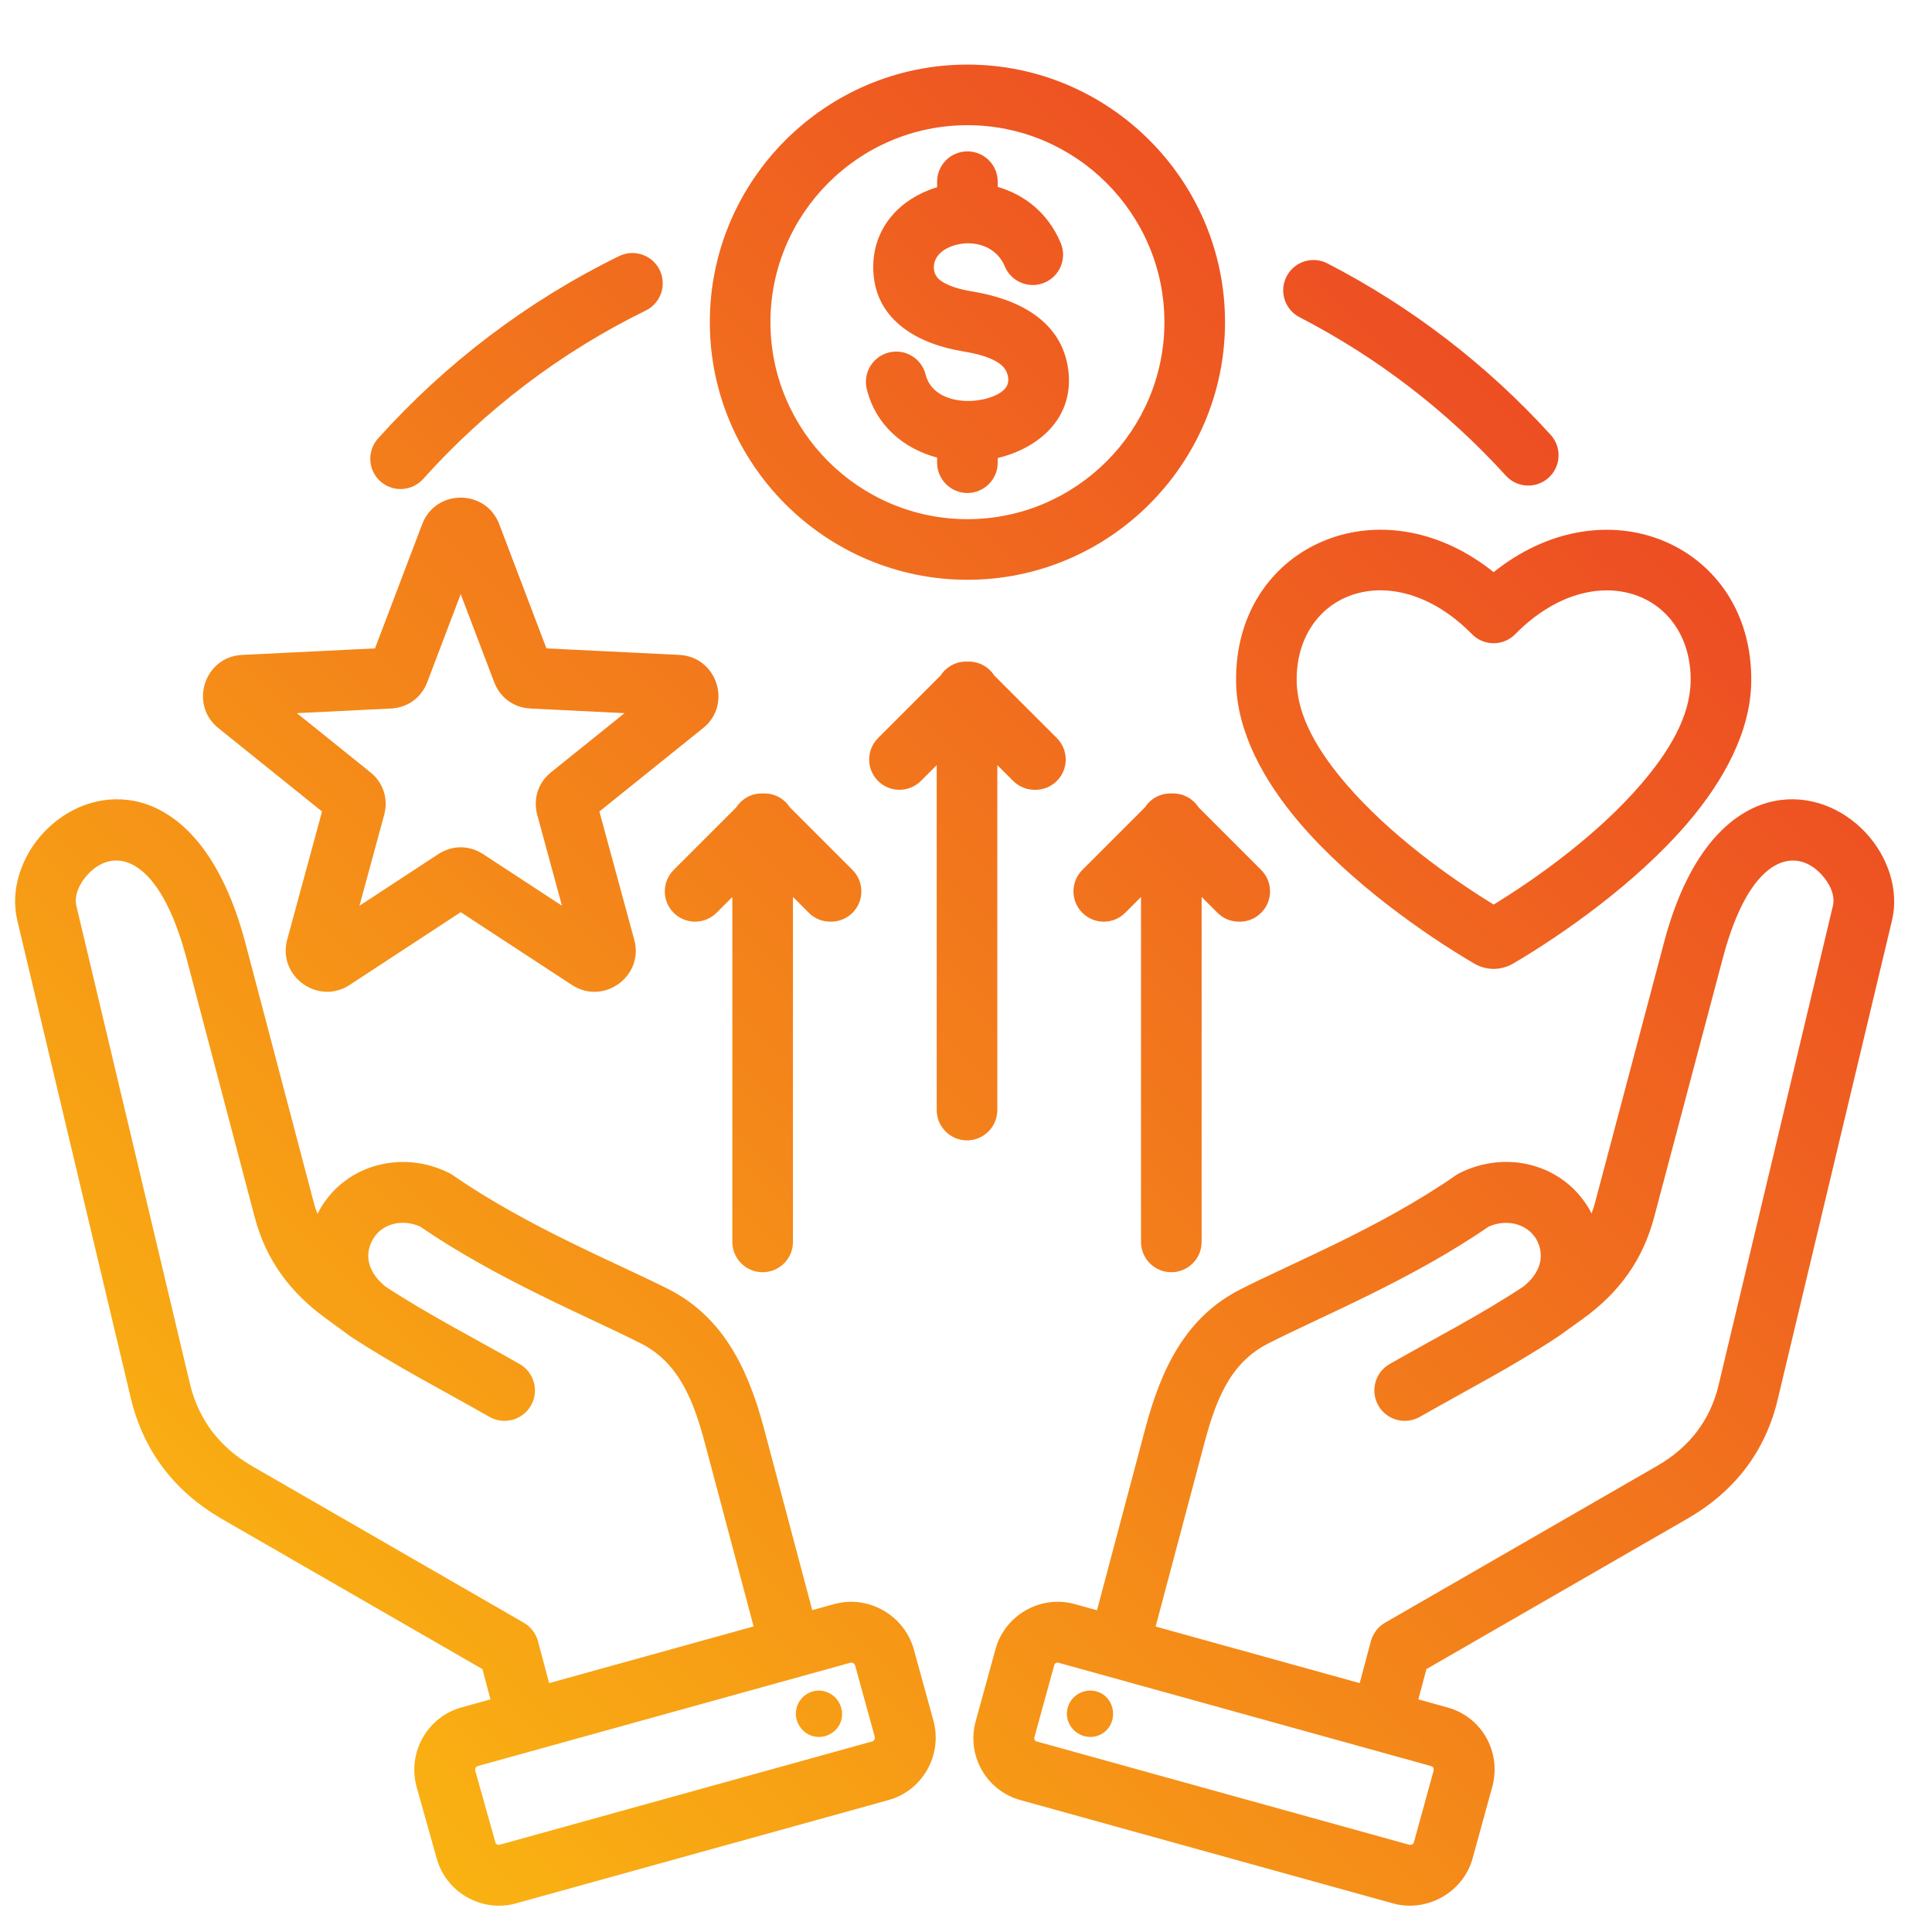
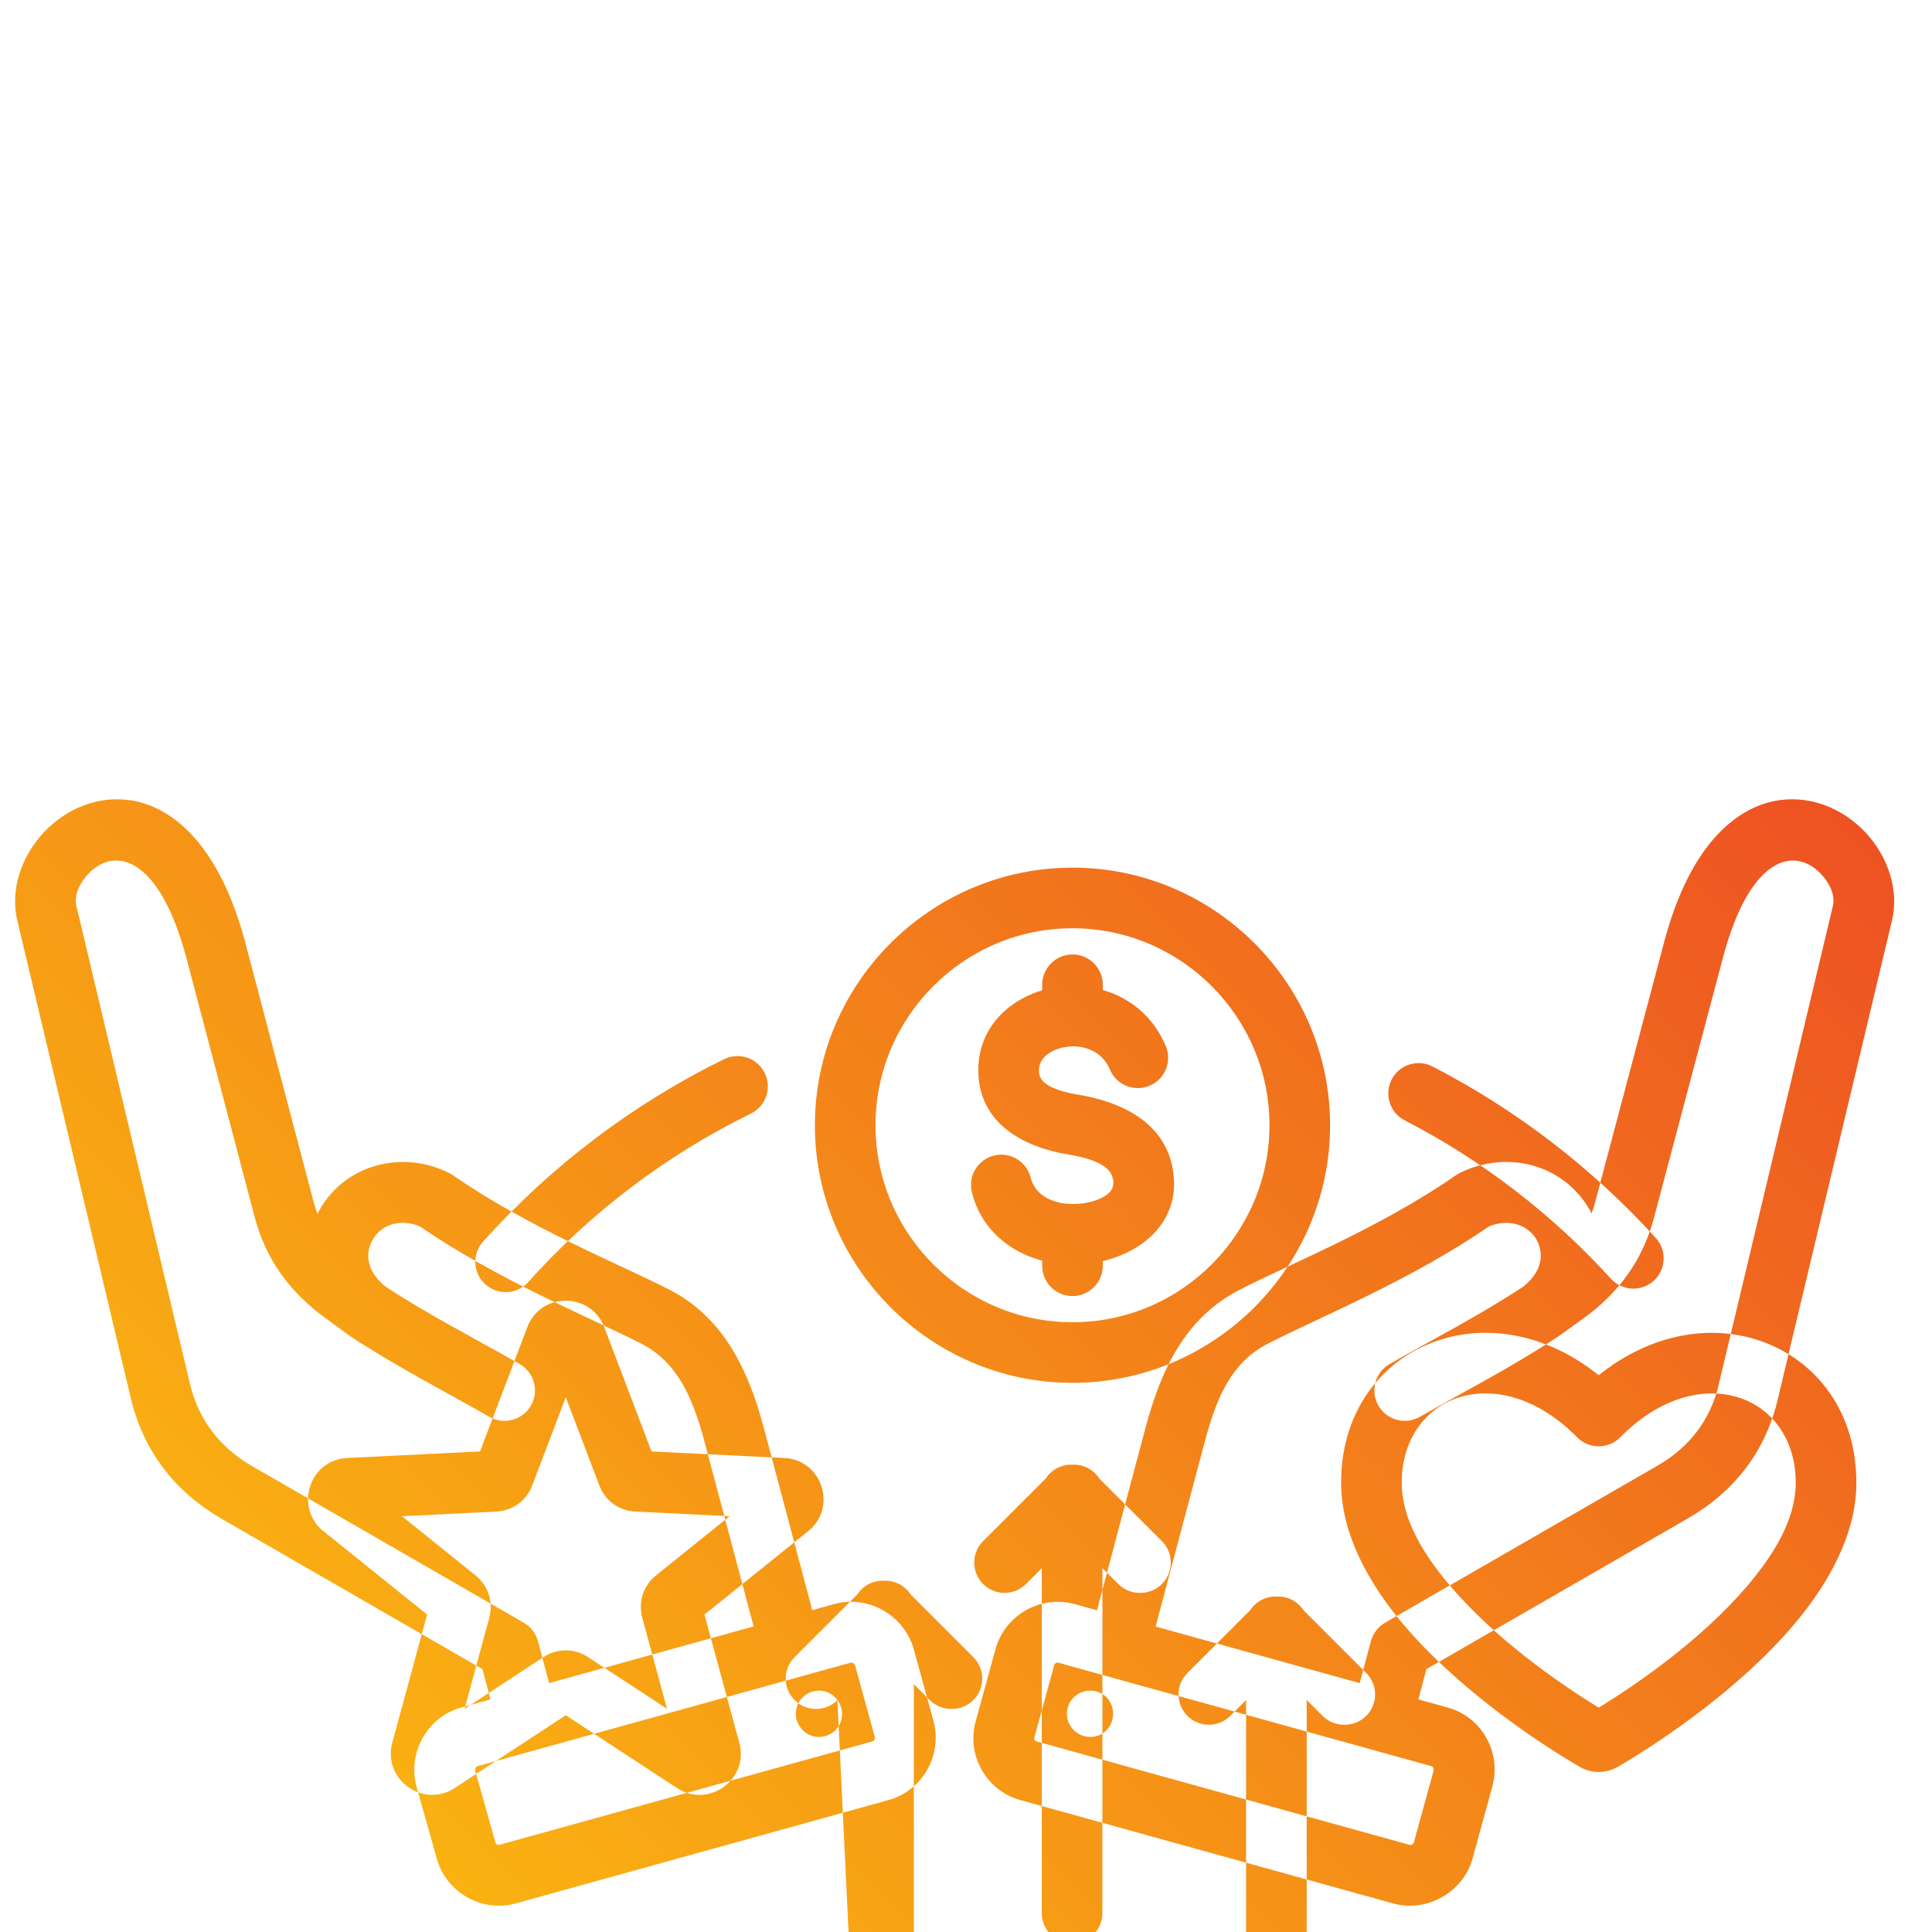
<svg xmlns="http://www.w3.org/2000/svg" clip-rule="evenodd" fill-rule="evenodd" stroke-linejoin="round" stroke-miterlimit="2" viewBox="0 0 510 510">
  <linearGradient id="_Linear1" gradientTransform="matrix(505.417 -510 43.582 43.19 2.202 510)" gradientUnits="userSpaceOnUse" x1="0" x2="1" y1="0" y2="0">
    <stop offset="0" stop-color="#fcc60e" />
    <stop offset="1" stop-color="#e92e29" />
  </linearGradient>
  <g id="Artboard41">
-     <path d="m374.407 448.596c4.753 1.318 7.619 2.113 7.617 2.112 9.14 2.469 14.361 11.785 11.907 20.933-.004.017-.009.033-.013.049l-5.197 18.898c-2.457 8.934-12.041 14.331-20.976 11.874l-.017-.005s-98.385-27.283-98.369-27.279c-8.965-2.465-14.389-11.842-11.742-21.028l5.183-18.845c2.466-8.969 11.889-14.341 20.858-11.875l.016.005 5.905 1.637 12.769-48.045c4.153-15.643 10.615-29.282 25.007-36.623 13.361-6.854 37.084-16.329 56.948-30.153.317-.22.65-.418.996-.591 12.309-6.155 27.108-2.456 34.118 9.341.036.061.072.123.106.185.212.379.415.758.608 1.139.391-1.045.733-2.128 1.024-3.253.004-.014.008-.028.011-.043l18.07-68.145c6.774-25.763 18.904-35.399 29.165-37.431 9.133-1.808 17.945 1.873 23.937 8.186 6.059 6.384 8.986 15.315 7.126 23.217-.002.009-.004.017-.005.025 0 0-30.115 126.244-30.115 126.244-3.243 13.923-11.369 24.5-23.749 31.675l-.017.01-69.039 39.791zm-15.48-4.292 2.951-11.065c.55-2.064 1.9-3.823 3.75-4.889l71.918-41.45c8.394-4.867 13.965-11.995 16.159-21.441.004-.015.007-.03.011-.046 0 0 29.705-124.528 30.117-126.256.68-2.937-.896-6.088-3.147-8.461-7.027-7.404-18.849-4.614-25.918 22.284l-.004.017s-18.067 68.135-18.067 68.135c-2.974 11.445-9.286 20.104-18.899 27.031l-.015.011-6.26 4.488c-.079.057-.159.112-.241.166l-.008.006c-11.723 7.774-23.678 13.887-36.477 21.184-3.851 2.195-8.76.851-10.955-3s-.851-8.759 3-10.955c12.376-7.056 23.957-12.952 35.296-20.445 4.481-3.578 5.813-8.107 3.411-12.509-2.614-4.279-8.038-5.347-12.615-3.296-20.414 14.083-44.568 23.865-58.252 30.885l-.019.01c-10.168 5.182-13.856 15.392-16.79 26.441l-12.814 48.216zm18.841 21.893-98.372-27.279-.011-.003c-.476-.123-.966.173-1.097.649l-5.197 18.898c-.012.042-.024.084-.036.126-.138.472.102.976.563 1.102l.017.005s98.371 27.279 98.383 27.282c.511.133 1.075-.139 1.215-.649 0 0 5.186-18.858 5.194-18.89.121-.518-.079-1.085-.594-1.223-.022-.006-.044-.012-.065-.018zm-94.941-17.424c2.008-2.717 5.906-3.307 8.622-1.299 2.599 2.008 3.189 5.905 1.181 8.622-2.007 2.716-5.787 3.189-8.503 1.181-2.717-2.008-3.308-5.788-1.3-8.504zm-153.351-.177-2.132-7.995-69.039-39.791c-.017-.01-.034-.02-.051-.03-12.216-7.161-20.335-17.71-23.705-31.611-.002-.012-.005-.024-.008-.036l-30-126.259-.004-.018c-1.859-7.9 1.056-16.826 7.096-23.209 5.98-6.318 14.782-10.003 23.917-8.193 10.251 2.031 22.386 11.666 29.214 37.427l.003.011 17.953 68.15c.002.01.005.02.008.03.302 1.165.66 2.285 1.073 3.364.227-.444.467-.887.721-1.328.006-.011.012-.022.018-.032 6.868-11.846 21.895-15.576 34.085-9.396.325.165.638.352.937.559 19.981 13.824 43.589 23.301 57.064 30.155.011.005.022.011.034.017 14.254 7.335 20.841 20.978 24.992 36.614l12.762 48.017 5.795-1.607.016-.005c8.886-2.443 18.259 2.811 20.925 11.696.018.06.035.119.051.179l5.197 18.897c.005.016.009.033.013.049 2.454 9.144-2.966 18.474-11.871 20.923l-98.385 27.283-.017.005c-8.958 2.463-18.37-2.893-20.849-11.843l-5.311-18.884c-.009-.031-.018-.062-.026-.094-2.453-9.144 2.966-18.474 11.871-20.923zm69.458-19.261-12.806-48.186c-2.935-11.053-6.735-21.259-16.803-26.447-13.813-7.024-37.858-16.809-58.388-30.899-4.504-2.054-9.984-.993-12.498 3.325-2.498 4.388-1.089 8.912 3.317 12.495 11.451 7.488 23.029 13.386 35.403 20.44 3.851 2.196 5.195 7.104 3 10.955s-7.104 5.195-10.955 3c-12.787-7.29-24.731-13.395-36.561-21.162l-.011-.007c-.112-.074-.223-.15-.331-.229l-.009-.007c-.269-.197-6.115-4.469-6.115-4.469-9.596-6.922-16.022-15.584-18.992-27.017l-17.949-68.135c-7.132-26.907-18.926-29.711-25.936-22.304-2.25 2.378-3.819 5.542-3.128 8.486 0 0 29.992 126.224 29.992 126.224 2.299 9.47 7.872 16.629 16.192 21.512l71.899 41.44c1.85 1.066 3.2 2.825 3.75 4.889l2.951 11.065zm25.552 9.583-98.371 27.279-.016.005c-.521.143-.77.718-.639 1.253l5.296 18.828c.004.015.008.03.012.045.132.48.629.777 1.109.646l98.371-27.279.017-.005c.525-.144.774-.729.634-1.268 0 0-5.15-18.727-5.152-18.735-.187-.535-.716-.918-1.261-.769zm-3.43 9.855c2.008 2.716 1.535 6.496-1.181 8.504-2.717 2.008-6.497 1.535-8.504-1.181-2.126-2.717-1.536-6.614 1.181-8.622 2.716-2.008 6.496-1.418 8.504 1.299zm-27.737-211.99-4.173 4.173c-3.122 3.122-8.192 3.122-11.314 0s-3.122-8.192 0-11.314l16.505-16.504c1.423-2.216 3.909-3.685 6.735-3.685h.724c2.826 0 5.312 1.469 6.735 3.685l16.505 16.504c3.122 3.122 3.122 8.192 0 11.314-1.588 1.588-3.681 2.369-5.764 2.341-2.083.028-4.176-.753-5.764-2.341l-4.189-4.189v91.072c0 4.415-3.585 8-8 8s-8-3.585-8-8zm53.948-34.808-4.174 4.173c-3.122 3.122-8.191 3.122-11.313 0s-3.122-8.192 0-11.314l16.504-16.504c1.423-2.216 3.91-3.685 6.736-3.685h.723c2.827 0 5.313 1.469 6.736 3.685l16.505 16.504c3.122 3.122 3.122 8.192 0 11.314-1.589 1.588-3.681 2.368-5.764 2.341-2.084.027-4.176-.753-5.764-2.341l-4.189-4.189v91.071c0 4.416-3.585 8-8 8-4.416 0-8-3.584-8-8zm53.931 34.808-4.173 4.173c-3.122 3.122-8.192 3.122-11.314 0s-3.122-8.192 0-11.314l16.505-16.504c1.423-2.216 3.909-3.685 6.736-3.685h.723c2.826 0 5.313 1.469 6.736 3.685l16.504 16.504c3.122 3.122 3.122 8.192 0 11.314-1.588 1.588-3.68 2.369-5.764 2.341-2.083.028-4.175-.753-5.764-2.341l-4.189-4.189v91.072c0 4.415-3.584 8-8 8-4.415 0-8-3.585-8-8zm-202.212-65.626c3.338-8.783 12.463-32.786 12.463-32.786 3.523-9.339 16.81-9.339 20.334 0l12.463 32.786c9.396.462 35.038 1.722 35.01 1.721 10.067.453 14.104 13.132 6.326 19.331l-27.36 22.002c2.469 9.082 9.195 33.824 9.192 33.814 2.679 9.606-8.024 17.439-16.391 12.012-.01-.006-.019-.012-.028-.018l-29.378-19.226-29.348 19.224c-.01.007-.02.013-.031.02-8.337 5.408-19.025-2.388-16.434-11.966l.003-.009s6.749-24.827 9.203-33.851c-7.321-5.887-27.356-21.998-27.334-21.98-7.804-6.221-3.767-18.9 6.265-19.351zm-20.624 17.096c8.61 6.924 19.309 15.527 19.307 15.525 3.473 2.732 4.882 7 3.753 11.292-.006.021-.011.042-.017.063l-6.515 23.965c9.245-6.056 20.735-13.583 20.724-13.575 3.732-2.479 8.249-2.483 11.983-.014l20.741 13.574-6.512-23.95c-.005-.021-.011-.042-.016-.063-1.13-4.294.281-8.564 3.749-11.288l19.31-15.529-24.81-1.219-.017-.001c-4.409-.226-8.027-2.826-9.606-6.998l-8.82-23.203-8.816 23.192c-1.583 4.183-5.201 6.783-9.61 7.009l-.017.001zm310.651 66.022c-12.885-7.578-32.226-21.073-45.781-36.862-9.955-11.595-16.702-24.499-16.934-37.224v-.001c-.35-19.331 10.591-33.219 25.454-38.282 12.522-4.265 28.267-2.279 42.528 9.124 14.259-11.389 30.006-13.377 42.531-9.116 14.872 5.06 25.82 18.941 25.471 38.274v.001c-.233 12.725-6.98 25.629-16.934 37.224-13.556 15.789-32.897 29.284-45.779 36.86-3.336 1.985-7.22 1.986-10.556.002zm5.277-15.493c11.611-7.109 27.532-18.529 38.918-31.791 7.323-8.53 12.905-17.732 13.076-27.093.206-11.404-5.853-19.852-14.626-22.836-9.422-3.206-21.32-.182-31.678 10.347-1.504 1.53-3.56 2.39-5.705 2.39-2.145-.001-4.2-.862-5.704-2.392-10.355-10.537-22.244-13.563-31.66-10.356-8.768 2.987-14.822 11.442-14.616 22.847.171 9.361 5.754 18.563 13.077 27.093 11.386 13.262 27.307 24.682 38.918 31.791zm-138.916-85.735c-37.446 0-68-30.554-68-68s30.554-68 68-68 68 30.554 68 68-30.554 68-68 68zm0-16c28.635 0 52-23.364 52-52 0-28.635-23.365-52-52-52-28.636 0-52 23.365-52 52 0 28.636 23.364 52 52 52zm-8.001-87.622v-1.467c0-4.415 3.584-8 8-8 4.415 0 8 3.585 8 8v1.388c6.967 1.995 13.259 6.781 16.626 14.791 1.711 4.071-.204 8.764-4.275 10.476-4.07 1.711-8.764-.205-10.475-4.275-2.547-6.06-9.38-7.175-14.255-5.255-2.481.976-4.612 2.872-4.473 5.786.106 2.149 1.624 3.279 3.282 4.09 2.131 1.042 4.601 1.607 6.917 1.989 11.377 1.861 23.645 7.318 25.297 20.845l.001.011c1.536 12.726-7.985 20.542-18.645 23.106v1.227c0 4.415-3.585 8-8 8-4.416 0-8-3.585-8-8v-1.346c-8.796-2.332-16.181-8.496-18.559-18.049-1.067-4.284 1.546-8.629 5.83-9.695 4.285-1.067 8.629 1.546 9.696 5.83 1.275 5.124 6.602 7.08 11.607 6.962 2.357-.056 4.923-.544 7.088-1.606 1.777-.871 3.374-2.205 3.099-4.506-.322-2.615-2.222-3.954-4.295-4.894-2.408-1.092-5.145-1.677-7.702-2.095l-.008-.002c-11.216-1.846-22.937-7.753-23.589-21.088v-.005c-.499-10.338 5.79-17.983 14.593-21.448.731-.288 1.479-.545 2.24-.77zm95.693 34.322c-3.925-2.024-5.467-6.853-3.443-10.777s6.853-5.466 10.777-3.443c22.282 11.493 42.232 26.884 58.944 45.269 2.97 3.267 2.729 8.331-.538 11.301s-8.331 2.728-11.301-.539c-15.436-16.98-33.86-31.196-54.439-41.811zm-231.37 42.696c-2.95 3.285-8.012 3.558-11.297.608-3.286-2.95-3.558-8.012-.608-11.298 17.833-19.862 39.42-36.285 63.64-48.152 3.965-1.942 8.761-.3 10.704 3.665 1.942 3.965.3 8.761-3.665 10.704-22.368 10.959-42.304 26.129-58.774 44.473z" fill="url(#_Linear1)" />
+     <path d="m374.407 448.596c4.753 1.318 7.619 2.113 7.617 2.112 9.14 2.469 14.361 11.785 11.907 20.933-.004.017-.009.033-.013.049l-5.197 18.898c-2.457 8.934-12.041 14.331-20.976 11.874l-.017-.005s-98.385-27.283-98.369-27.279c-8.965-2.465-14.389-11.842-11.742-21.028l5.183-18.845c2.466-8.969 11.889-14.341 20.858-11.875l.016.005 5.905 1.637 12.769-48.045c4.153-15.643 10.615-29.282 25.007-36.623 13.361-6.854 37.084-16.329 56.948-30.153.317-.22.65-.418.996-.591 12.309-6.155 27.108-2.456 34.118 9.341.036.061.072.123.106.185.212.379.415.758.608 1.139.391-1.045.733-2.128 1.024-3.253.004-.014.008-.028.011-.043l18.07-68.145c6.774-25.763 18.904-35.399 29.165-37.431 9.133-1.808 17.945 1.873 23.937 8.186 6.059 6.384 8.986 15.315 7.126 23.217-.002.009-.004.017-.005.025 0 0-30.115 126.244-30.115 126.244-3.243 13.923-11.369 24.5-23.749 31.675l-.017.01-69.039 39.791zm-15.48-4.292 2.951-11.065c.55-2.064 1.9-3.823 3.75-4.889l71.918-41.45c8.394-4.867 13.965-11.995 16.159-21.441.004-.015.007-.03.011-.046 0 0 29.705-124.528 30.117-126.256.68-2.937-.896-6.088-3.147-8.461-7.027-7.404-18.849-4.614-25.918 22.284l-.004.017s-18.067 68.135-18.067 68.135c-2.974 11.445-9.286 20.104-18.899 27.031l-.015.011-6.26 4.488c-.079.057-.159.112-.241.166l-.008.006c-11.723 7.774-23.678 13.887-36.477 21.184-3.851 2.195-8.76.851-10.955-3s-.851-8.759 3-10.955c12.376-7.056 23.957-12.952 35.296-20.445 4.481-3.578 5.813-8.107 3.411-12.509-2.614-4.279-8.038-5.347-12.615-3.296-20.414 14.083-44.568 23.865-58.252 30.885l-.019.01c-10.168 5.182-13.856 15.392-16.79 26.441l-12.814 48.216zm18.841 21.893-98.372-27.279-.011-.003c-.476-.123-.966.173-1.097.649l-5.197 18.898c-.012.042-.024.084-.036.126-.138.472.102.976.563 1.102l.017.005s98.371 27.279 98.383 27.282c.511.133 1.075-.139 1.215-.649 0 0 5.186-18.858 5.194-18.89.121-.518-.079-1.085-.594-1.223-.022-.006-.044-.012-.065-.018zm-94.941-17.424c2.008-2.717 5.906-3.307 8.622-1.299 2.599 2.008 3.189 5.905 1.181 8.622-2.007 2.716-5.787 3.189-8.503 1.181-2.717-2.008-3.308-5.788-1.3-8.504zm-153.351-.177-2.132-7.995-69.039-39.791c-.017-.01-.034-.02-.051-.03-12.216-7.161-20.335-17.71-23.705-31.611-.002-.012-.005-.024-.008-.036l-30-126.259-.004-.018c-1.859-7.9 1.056-16.826 7.096-23.209 5.98-6.318 14.782-10.003 23.917-8.193 10.251 2.031 22.386 11.666 29.214 37.427l.003.011 17.953 68.15c.002.01.005.02.008.03.302 1.165.66 2.285 1.073 3.364.227-.444.467-.887.721-1.328.006-.011.012-.022.018-.032 6.868-11.846 21.895-15.576 34.085-9.396.325.165.638.352.937.559 19.981 13.824 43.589 23.301 57.064 30.155.011.005.022.011.034.017 14.254 7.335 20.841 20.978 24.992 36.614l12.762 48.017 5.795-1.607.016-.005c8.886-2.443 18.259 2.811 20.925 11.696.018.06.035.119.051.179l5.197 18.897c.005.016.009.033.013.049 2.454 9.144-2.966 18.474-11.871 20.923l-98.385 27.283-.017.005c-8.958 2.463-18.37-2.893-20.849-11.843l-5.311-18.884c-.009-.031-.018-.062-.026-.094-2.453-9.144 2.966-18.474 11.871-20.923zm69.458-19.261-12.806-48.186c-2.935-11.053-6.735-21.259-16.803-26.447-13.813-7.024-37.858-16.809-58.388-30.899-4.504-2.054-9.984-.993-12.498 3.325-2.498 4.388-1.089 8.912 3.317 12.495 11.451 7.488 23.029 13.386 35.403 20.44 3.851 2.196 5.195 7.104 3 10.955s-7.104 5.195-10.955 3c-12.787-7.29-24.731-13.395-36.561-21.162l-.011-.007c-.112-.074-.223-.15-.331-.229l-.009-.007c-.269-.197-6.115-4.469-6.115-4.469-9.596-6.922-16.022-15.584-18.992-27.017l-17.949-68.135c-7.132-26.907-18.926-29.711-25.936-22.304-2.25 2.378-3.819 5.542-3.128 8.486 0 0 29.992 126.224 29.992 126.224 2.299 9.47 7.872 16.629 16.192 21.512l71.899 41.44c1.85 1.066 3.2 2.825 3.75 4.889l2.951 11.065zm25.552 9.583-98.371 27.279-.016.005c-.521.143-.77.718-.639 1.253l5.296 18.828c.004.015.008.03.012.045.132.48.629.777 1.109.646l98.371-27.279.017-.005c.525-.144.774-.729.634-1.268 0 0-5.15-18.727-5.152-18.735-.187-.535-.716-.918-1.261-.769zm-3.43 9.855c2.008 2.716 1.535 6.496-1.181 8.504-2.717 2.008-6.497 1.535-8.504-1.181-2.126-2.717-1.536-6.614 1.181-8.622 2.716-2.008 6.496-1.418 8.504 1.299zc-3.122 3.122-8.192 3.122-11.314 0s-3.122-8.192 0-11.314l16.505-16.504c1.423-2.216 3.909-3.685 6.735-3.685h.724c2.826 0 5.312 1.469 6.735 3.685l16.505 16.504c3.122 3.122 3.122 8.192 0 11.314-1.588 1.588-3.681 2.369-5.764 2.341-2.083.028-4.176-.753-5.764-2.341l-4.189-4.189v91.072c0 4.415-3.585 8-8 8s-8-3.585-8-8zm53.948-34.808-4.174 4.173c-3.122 3.122-8.191 3.122-11.313 0s-3.122-8.192 0-11.314l16.504-16.504c1.423-2.216 3.91-3.685 6.736-3.685h.723c2.827 0 5.313 1.469 6.736 3.685l16.505 16.504c3.122 3.122 3.122 8.192 0 11.314-1.589 1.588-3.681 2.368-5.764 2.341-2.084.027-4.176-.753-5.764-2.341l-4.189-4.189v91.071c0 4.416-3.585 8-8 8-4.416 0-8-3.584-8-8zm53.931 34.808-4.173 4.173c-3.122 3.122-8.192 3.122-11.314 0s-3.122-8.192 0-11.314l16.505-16.504c1.423-2.216 3.909-3.685 6.736-3.685h.723c2.826 0 5.313 1.469 6.736 3.685l16.504 16.504c3.122 3.122 3.122 8.192 0 11.314-1.588 1.588-3.68 2.369-5.764 2.341-2.083.028-4.175-.753-5.764-2.341l-4.189-4.189v91.072c0 4.415-3.584 8-8 8-4.415 0-8-3.585-8-8zm-202.212-65.626c3.338-8.783 12.463-32.786 12.463-32.786 3.523-9.339 16.81-9.339 20.334 0l12.463 32.786c9.396.462 35.038 1.722 35.01 1.721 10.067.453 14.104 13.132 6.326 19.331l-27.36 22.002c2.469 9.082 9.195 33.824 9.192 33.814 2.679 9.606-8.024 17.439-16.391 12.012-.01-.006-.019-.012-.028-.018l-29.378-19.226-29.348 19.224c-.01.007-.02.013-.031.02-8.337 5.408-19.025-2.388-16.434-11.966l.003-.009s6.749-24.827 9.203-33.851c-7.321-5.887-27.356-21.998-27.334-21.98-7.804-6.221-3.767-18.9 6.265-19.351zm-20.624 17.096c8.61 6.924 19.309 15.527 19.307 15.525 3.473 2.732 4.882 7 3.753 11.292-.006.021-.011.042-.017.063l-6.515 23.965c9.245-6.056 20.735-13.583 20.724-13.575 3.732-2.479 8.249-2.483 11.983-.014l20.741 13.574-6.512-23.95c-.005-.021-.011-.042-.016-.063-1.13-4.294.281-8.564 3.749-11.288l19.31-15.529-24.81-1.219-.017-.001c-4.409-.226-8.027-2.826-9.606-6.998l-8.82-23.203-8.816 23.192c-1.583 4.183-5.201 6.783-9.61 7.009l-.017.001zm310.651 66.022c-12.885-7.578-32.226-21.073-45.781-36.862-9.955-11.595-16.702-24.499-16.934-37.224v-.001c-.35-19.331 10.591-33.219 25.454-38.282 12.522-4.265 28.267-2.279 42.528 9.124 14.259-11.389 30.006-13.377 42.531-9.116 14.872 5.06 25.82 18.941 25.471 38.274v.001c-.233 12.725-6.98 25.629-16.934 37.224-13.556 15.789-32.897 29.284-45.779 36.86-3.336 1.985-7.22 1.986-10.556.002zm5.277-15.493c11.611-7.109 27.532-18.529 38.918-31.791 7.323-8.53 12.905-17.732 13.076-27.093.206-11.404-5.853-19.852-14.626-22.836-9.422-3.206-21.32-.182-31.678 10.347-1.504 1.53-3.56 2.39-5.705 2.39-2.145-.001-4.2-.862-5.704-2.392-10.355-10.537-22.244-13.563-31.66-10.356-8.768 2.987-14.822 11.442-14.616 22.847.171 9.361 5.754 18.563 13.077 27.093 11.386 13.262 27.307 24.682 38.918 31.791zm-138.916-85.735c-37.446 0-68-30.554-68-68s30.554-68 68-68 68 30.554 68 68-30.554 68-68 68zm0-16c28.635 0 52-23.364 52-52 0-28.635-23.365-52-52-52-28.636 0-52 23.365-52 52 0 28.636 23.364 52 52 52zm-8.001-87.622v-1.467c0-4.415 3.584-8 8-8 4.415 0 8 3.585 8 8v1.388c6.967 1.995 13.259 6.781 16.626 14.791 1.711 4.071-.204 8.764-4.275 10.476-4.07 1.711-8.764-.205-10.475-4.275-2.547-6.06-9.38-7.175-14.255-5.255-2.481.976-4.612 2.872-4.473 5.786.106 2.149 1.624 3.279 3.282 4.09 2.131 1.042 4.601 1.607 6.917 1.989 11.377 1.861 23.645 7.318 25.297 20.845l.001.011c1.536 12.726-7.985 20.542-18.645 23.106v1.227c0 4.415-3.585 8-8 8-4.416 0-8-3.585-8-8v-1.346c-8.796-2.332-16.181-8.496-18.559-18.049-1.067-4.284 1.546-8.629 5.83-9.695 4.285-1.067 8.629 1.546 9.696 5.83 1.275 5.124 6.602 7.08 11.607 6.962 2.357-.056 4.923-.544 7.088-1.606 1.777-.871 3.374-2.205 3.099-4.506-.322-2.615-2.222-3.954-4.295-4.894-2.408-1.092-5.145-1.677-7.702-2.095l-.008-.002c-11.216-1.846-22.937-7.753-23.589-21.088v-.005c-.499-10.338 5.79-17.983 14.593-21.448.731-.288 1.479-.545 2.24-.77zm95.693 34.322c-3.925-2.024-5.467-6.853-3.443-10.777s6.853-5.466 10.777-3.443c22.282 11.493 42.232 26.884 58.944 45.269 2.97 3.267 2.729 8.331-.538 11.301s-8.331 2.728-11.301-.539c-15.436-16.98-33.86-31.196-54.439-41.811zm-231.37 42.696c-2.95 3.285-8.012 3.558-11.297.608-3.286-2.95-3.558-8.012-.608-11.298 17.833-19.862 39.42-36.285 63.64-48.152 3.965-1.942 8.761-.3 10.704 3.665 1.942 3.965.3 8.761-3.665 10.704-22.368 10.959-42.304 26.129-58.774 44.473z" fill="url(#_Linear1)" />
  </g>
</svg>